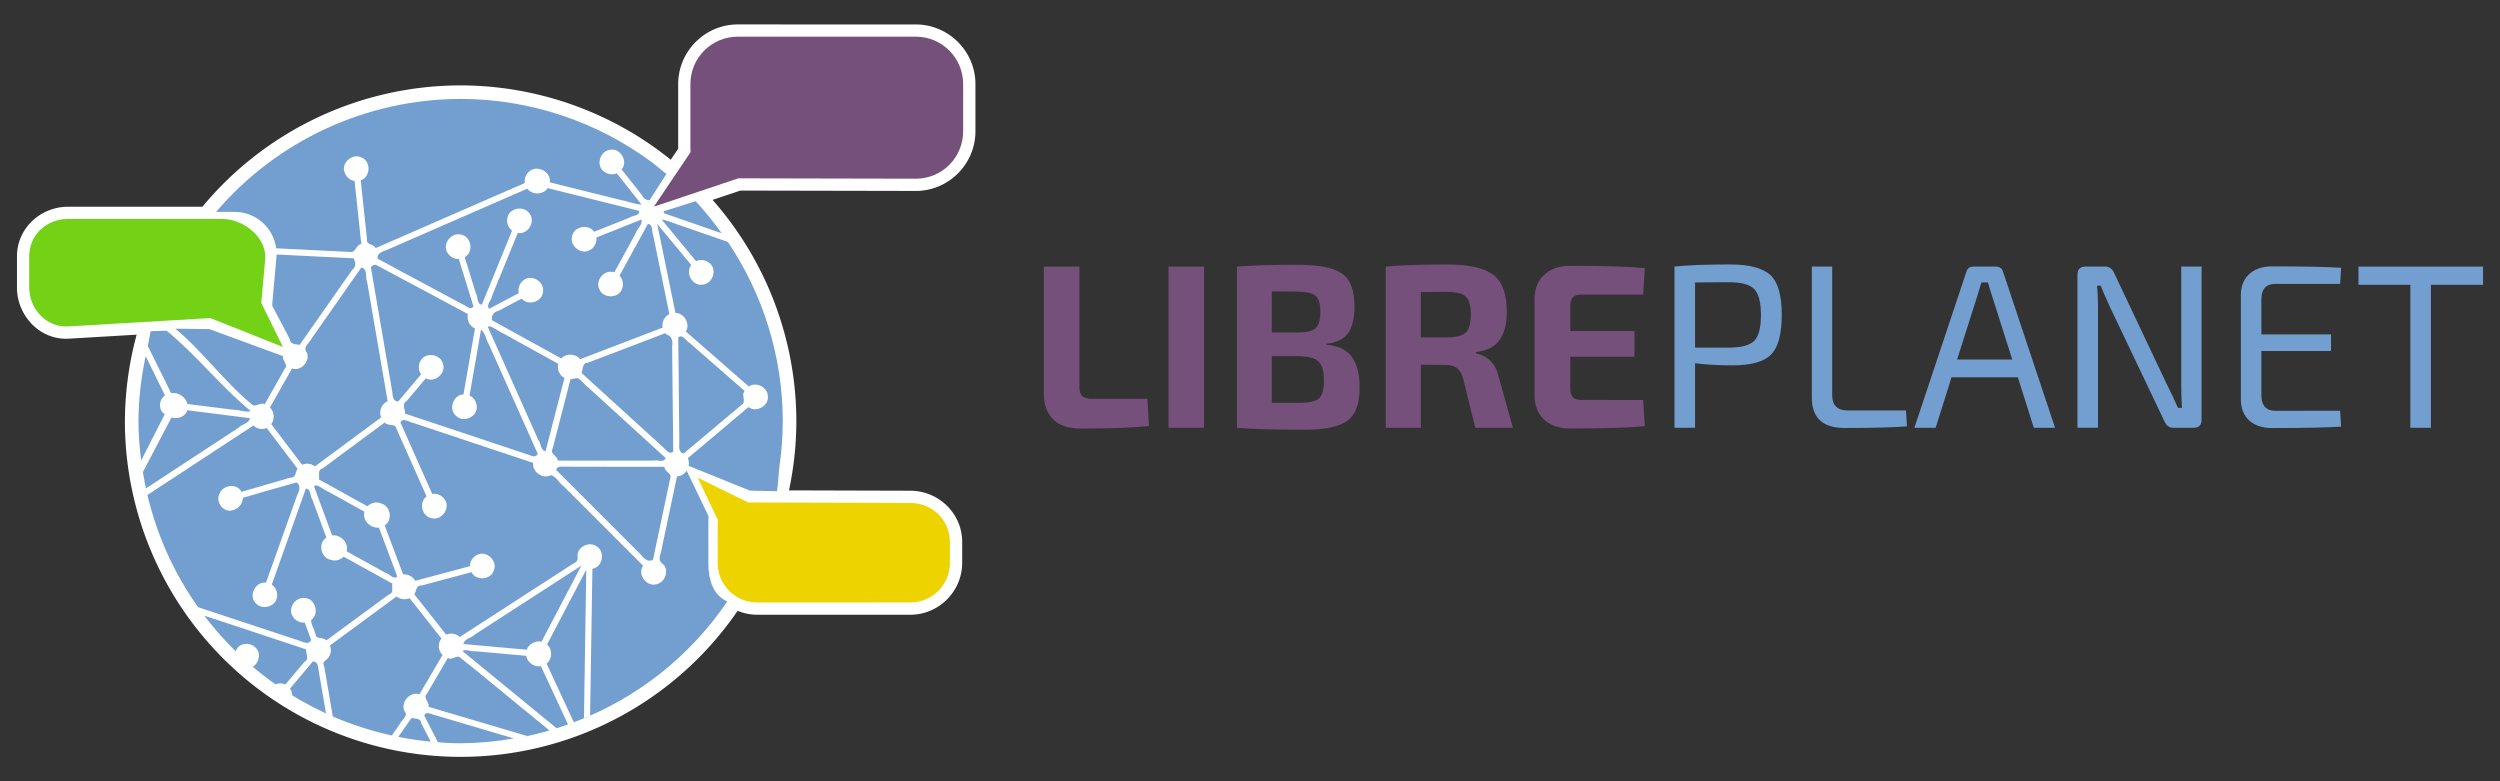
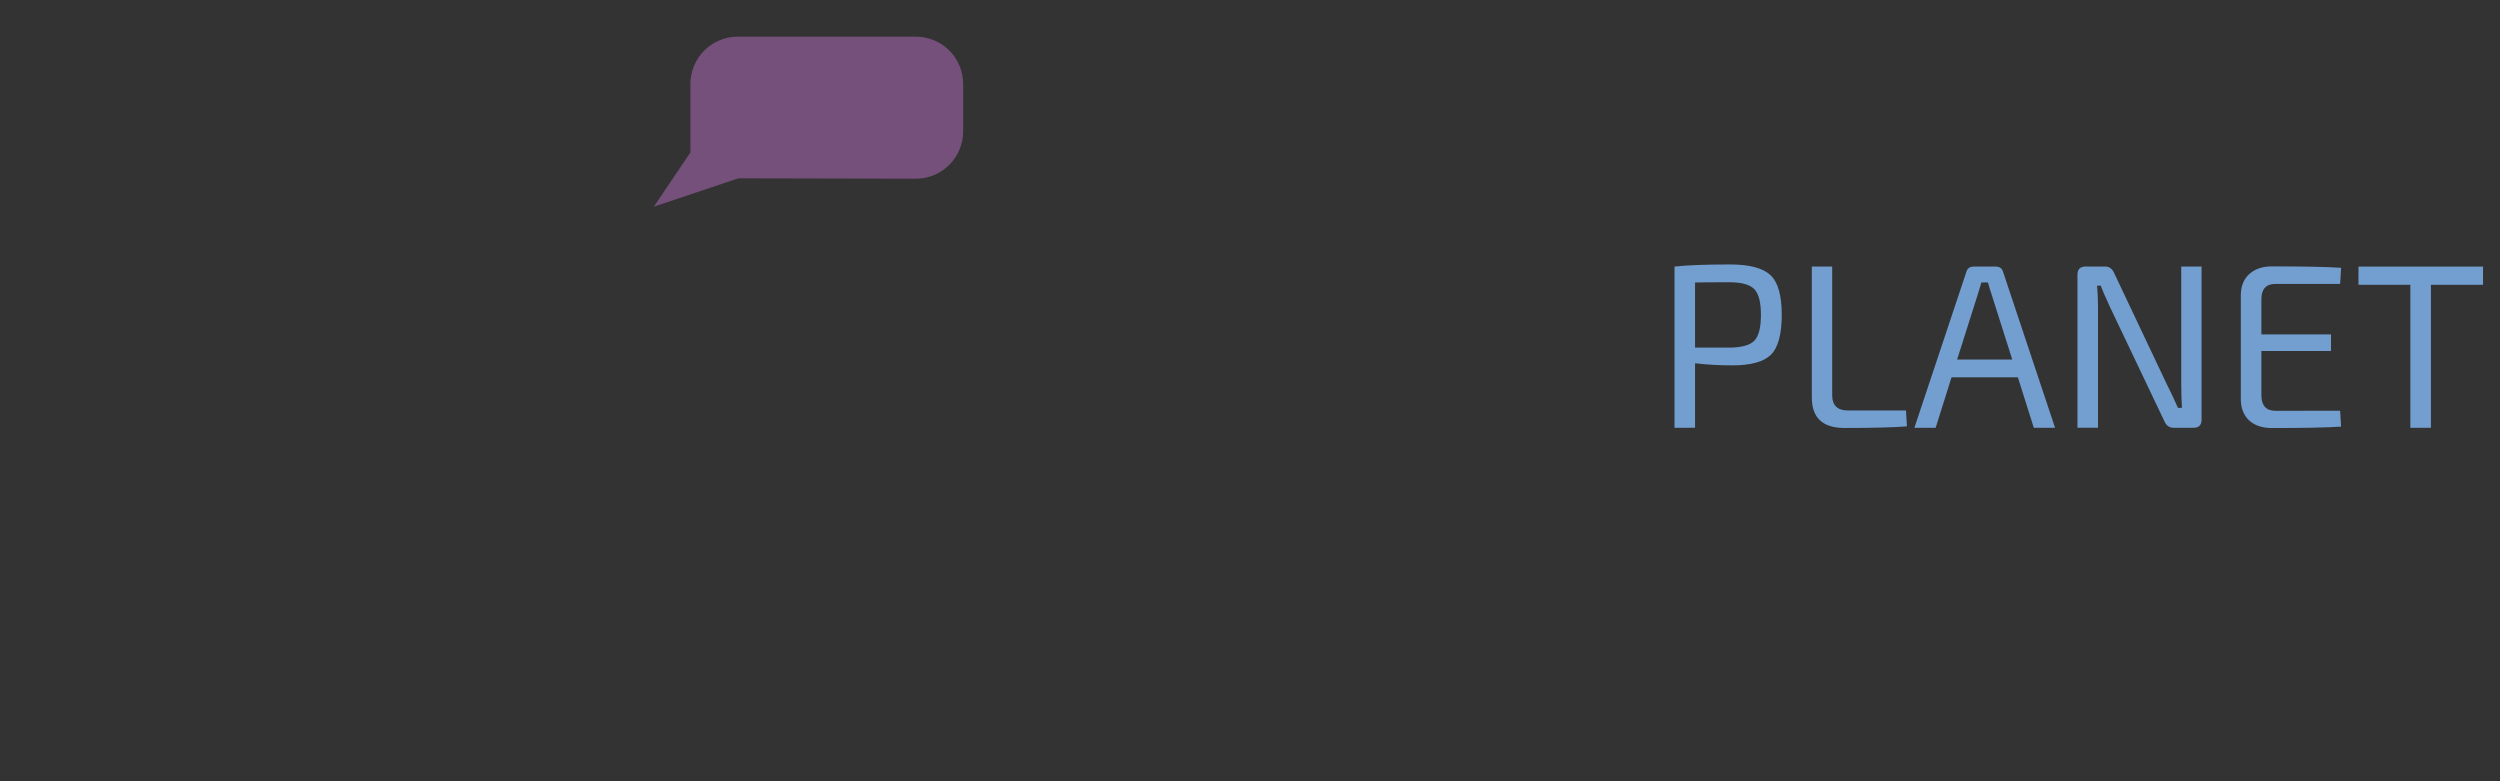
<svg xmlns="http://www.w3.org/2000/svg" xmlns:ns1="http://sodipodi.sourceforge.net/DTD/sodipodi-0.dtd" xmlns:ns2="http://www.inkscape.org/namespaces/inkscape" id="svg8" version="1.1" viewBox="0 0 84.667 26.458" height="100" width="320" ns1:docname="lp-logo.svg" ns2:version="0.92.4 (5da689c313, 2019-01-14)">
  <rect x="0" y="0" width="84.667" height="26.458" fill="#333333" stroke="none" />
  <ns1:namedview pagecolor="#ffffff" bordercolor="#666666" borderopacity="1" objecttolerance="10" gridtolerance="10" guidetolerance="10" ns2:pageopacity="0" ns2:pageshadow="2" ns2:window-width="1078" ns2:window-height="632" id="namedview27" showgrid="false" ns2:zoom="1.503125" ns2:cx="147.7039" ns2:cy="65.344799" ns2:window-x="181" ns2:window-y="0" ns2:window-maximized="0" ns2:current-layer="layer1" />
  <defs id="defs2" />
  <g transform="translate(0,-270.542)" id="layer1">
-     <path id="path1133-0" style="font-style:normal;font-variant:normal;font-weight:bold;font-stretch:normal;font-size:7.597px;line-height:1.25;font-family:'Exo 2';-inkscape-font-specification:'Exo 2, Bold';font-variant-ligatures:normal;font-variant-caps:normal;font-variant-numeric:normal;font-feature-settings:normal;text-align:center;letter-spacing:0px;word-spacing:0px;writing-mode:lr-tb;text-anchor:middle;opacity:1;vector-effect:none;fill:#75507b;fill-opacity:1;stroke:none;stroke-width:0.475;stroke-linecap:butt;stroke-linejoin:miter;stroke-miterlimit:4;stroke-dasharray:none;stroke-dashoffset:0;stroke-opacity:1;marker:none;marker-start:none;marker-mid:none;marker-end:none;paint-order:normal" d="m 55.649,284.088 0.055,0.886 q -0.744,0.079 -2.532,0.079 -0.546,0 -0.87,-0.293 -0.324,-0.301 -0.332,-0.807 v -3.308 q 0.008,-0.506 0.332,-0.799 0.324,-0.301 0.87,-0.301 1.788,0 2.532,0.079 l -0.055,0.894 h -2.097 q -0.198,0 -0.285,0.095 -0.087,0.095 -0.087,0.309 v 0.831 h 2.176 v 0.87 H 53.18 v 1.052 q 0,0.222 0.087,0.317 0.087,0.095 0.285,0.095 z m -4.412,0.942 h -1.274 l -0.411,-1.67 q -0.079,-0.261 -0.214,-0.356 -0.127,-0.103 -0.372,-0.103 l -0.847,-0.008 v 2.137 h -1.187 v -5.46 q 0.736,-0.071 2.081,-0.071 1.1,0 1.559,0.348 0.459,0.348 0.459,1.266 0,0.601 -0.245,0.942 -0.237,0.34 -0.799,0.411 v 0.04 q 0.625,0.142 0.776,0.823 z m -3.118,-3.062 H 48.989 q 0.475,0 0.649,-0.158 0.174,-0.166 0.174,-0.617 0,-0.451 -0.174,-0.609 -0.166,-0.158 -0.649,-0.158 l -0.87,0.008 z m -3.203,0.214 v 0.032 q 0.609,0.055 0.87,0.419 0.261,0.356 0.261,1.037 0,0.823 -0.419,1.124 -0.419,0.301 -1.432,0.301 -1.519,0 -2.303,-0.063 v -5.46 q 0.704,-0.063 2.05,-0.063 1.092,0 1.511,0.301 0.419,0.293 0.419,1.124 0,0.594 -0.229,0.902 -0.222,0.301 -0.728,0.348 z m -1.844,-0.38 h 0.878 q 0.443,0 0.601,-0.142 0.166,-0.142 0.166,-0.562 0,-0.411 -0.174,-0.546 -0.174,-0.135 -0.657,-0.135 l -0.815,-0.008 z m 0,2.382 h 0.918 q 0.499,0 0.673,-0.142 0.174,-0.15 0.174,-0.601 0,-0.491 -0.182,-0.657 -0.182,-0.174 -0.696,-0.182 h -0.886 z m -2.295,0.847 h -1.203 v -5.46 h 1.203 z m -4.22,-5.46 v 4.075 q 0,0.214 0.095,0.309 0.103,0.095 0.332,0.095 h 1.875 l 0.055,0.918 q -0.799,0.087 -2.311,0.087 -0.633,0 -0.942,-0.317 -0.309,-0.317 -0.309,-0.847 v -4.321 z" />
    <path id="path1145-2" style="font-style:normal;font-variant:normal;font-weight:normal;font-stretch:normal;font-size:7.597px;line-height:1.25;font-family:'Exo 2';-inkscape-font-specification:'Exo 2, Bold';font-variant-ligatures:normal;font-variant-caps:normal;font-variant-numeric:normal;font-feature-settings:normal;text-align:center;letter-spacing:0px;word-spacing:0px;writing-mode:lr-tb;text-anchor:middle;opacity:1;vector-effect:none;fill:#729fcf;fill-opacity:1;stroke:none;stroke-width:0.616;stroke-linecap:butt;stroke-linejoin:miter;stroke-miterlimit:4;stroke-dasharray:none;stroke-dashoffset:0;stroke-opacity:1;marker:none;marker-start:none;marker-mid:none;marker-end:none;paint-order:normal" d="m 84.092,280.187 h -1.765 v 4.843 H 81.631 v -4.843 h -1.757 v -0.617 h 4.218 z m -4.839,4.265 0.032,0.538 q -0.728,0.048 -2.342,0.048 -0.483,0 -0.768,-0.253 -0.277,-0.261 -0.285,-0.696 v -3.577 q 0.008,-0.435 0.285,-0.688 0.285,-0.261 0.768,-0.261 1.614,0 2.342,0.048 l -0.032,0.546 h -2.192 q -0.475,0 -0.475,0.522 v 1.187 h 2.358 v 0.562 h -2.358 v 1.496 q 0,0.53 0.475,0.53 z m -4.693,-4.883 v 5.183 q 0,0.277 -0.269,0.277 h -0.681 q -0.214,0 -0.309,-0.222 l -1.844,-3.87 q -0.269,-0.586 -0.309,-0.72 h -0.127 q 0.032,0.317 0.032,0.72 v 4.091 h -0.696 v -5.183 q 0,-0.277 0.277,-0.277 h 0.657 q 0.214,0 0.309,0.222 l 1.788,3.775 q 0.198,0.388 0.372,0.791 h 0.135 q -0.024,-0.427 -0.024,-0.831 v -3.957 z m -6.221,3.751 h -2.247 l -0.538,1.709 h -0.72 l 1.757,-5.27 q 0.047,-0.19 0.261,-0.19 h 0.728 q 0.214,0 0.261,0.19 l 1.757,5.27 h -0.72 z m -0.19,-0.601 -0.688,-2.168 q -0.071,-0.206 -0.135,-0.443 h -0.222 l -0.135,0.443 -0.688,2.168 z m -6.099,-3.15 v 4.352 q 0,0.522 0.53,0.522 h 1.97 l 0.032,0.538 q -0.688,0.055 -2.113,0.055 -1.108,0 -1.108,-1.029 v -4.439 z m -5.34,5.46 v -5.46 q 0.665,-0.071 1.875,-0.071 0.997,0 1.377,0.364 0.38,0.356 0.38,1.345 0,0.989 -0.372,1.353 -0.364,0.356 -1.306,0.356 -0.649,0 -1.258,-0.071 v 2.184 z m 0.696,-2.714 h 1.171 q 0.609,-0.008 0.831,-0.229 0.229,-0.229 0.229,-0.878 0,-0.649 -0.229,-0.878 -0.229,-0.229 -0.831,-0.229 -0.863,0 -1.171,0.008 z" />
-     <path style="color:#000000;font-style:normal;font-variant:normal;font-weight:normal;font-stretch:normal;font-size:medium;line-height:normal;font-family:sans-serif;font-variant-ligatures:normal;font-variant-position:normal;font-variant-caps:normal;font-variant-numeric:normal;font-variant-alternates:normal;font-feature-settings:normal;text-indent:0;text-align:start;text-decoration:none;text-decoration-line:none;text-decoration-style:solid;text-decoration-color:#000000;letter-spacing:normal;word-spacing:normal;text-transform:none;writing-mode:lr-tb;direction:ltr;text-orientation:mixed;dominant-baseline:auto;baseline-shift:baseline;text-anchor:start;white-space:normal;shape-padding:0;clip-rule:nonzero;display:inline;overflow:visible;visibility:visible;opacity:1;isolation:auto;mix-blend-mode:normal;color-interpolation:sRGB;color-interpolation-filters:linearRGB;solid-color:#000000;solid-opacity:1;vector-effect:none;fill:#ffffff;fill-opacity:1;fill-rule:nonzero;stroke:none;stroke-width:0.829;stroke-linecap:butt;stroke-linejoin:miter;stroke-miterlimit:4;stroke-dasharray:none;stroke-dashoffset:0;stroke-opacity:1;marker:none;paint-order:normal;color-rendering:auto;image-rendering:auto;shape-rendering:auto;text-rendering:auto;enable-background:accumulate" d="m 24.989,271.369 c -1.113,0 -2.021,0.909 -2.021,2.021 v 2.189 l -0.251,0.372 a 11.37,11.37 0 0 0 -7.118,-2.517 11.37,11.37 0 0 0 -8.744,4.109 h -4.547 c -0.933,0 -1.733,0.728 -1.733,1.681 v 1.055 c 0,0.953 0.777,1.79 1.757,1.732 l 2.296,-0.135 a 11.37,11.37 0 0 0 -0.398,2.928 11.37,11.37 0 0 0 11.37,11.37 11.37,11.37 0 0 0 9.381,-4.946 c 0.206,0.085 0.431,0.133 0.667,0.133 h 5.181 c 0.966,0 1.757,-0.791 1.757,-1.757 v -0.708 c 0,-0.966 -0.798,-1.732 -1.755,-1.735 l -4.11,-0.012 a 11.37,11.37 0 0 0 0.249,-2.345 11.37,11.37 0 0 0 -2.837,-7.493 l 0.941,-0.315 5.939,0.012 c 1.114,0.002 2.022,-0.909 2.022,-2.021 v -1.596 c 0,-1.113 -0.909,-2.021 -2.021,-2.021 z" id="path2345-6" ns2:connector-curvature="0" />
-     <path id="path2347-7" d="m 15.599,273.892 c -3.187,0.005 -6.212,1.403 -8.281,3.826 h 0.626 c 0.722,0 1.317,0.536 1.411,1.233 0.838,0.041 1.676,0.082 2.513,0.124 0.177,0.03 0.192,-0.25 0.368,-0.268 -0.076,-0.712 -0.152,-1.425 -0.228,-2.137 -0.16,-0.022 -0.296,-0.148 -0.342,-0.301 -0.114,-0.327 0.283,-0.648 0.583,-0.492 0.326,0.133 0.302,0.666 -0.033,0.77 0.071,0.667 0.143,1.334 0.214,2.001 -0.038,0.197 0.233,0.153 0.289,0.297 1.684,-0.735 3.369,-1.47 5.053,-2.205 -0.021,-0.141 0.033,-0.293 0.143,-0.384 0.261,-0.252 0.762,5.5e-4 0.704,0.361 0.808,0.201 1.616,0.402 2.424,0.603 0.23,0.038 0.449,0.144 0.682,0.147 -0.279,-0.352 -0.558,-0.704 -0.836,-1.056 -0.147,0.067 -0.329,0.033 -0.45,-0.071 -0.275,-0.219 -0.101,-0.71 0.241,-0.728 0.021,-0.004 0.043,-0.004 0.064,-0.004 h 2.91e-4 c 0.31,0.009 0.518,0.427 0.308,0.673 0.222,0.28 0.444,0.561 0.666,0.841 0.053,0.109 0.158,0.209 0.279,0.201 l 0.571,-0.888 c -0.09,-0.072 -0.374,-0.31 -0.466,-0.379 -1.877,-1.4 -4.158,-2.161 -6.506,-2.165 z m 2.95,3.021 c -0.15,0.231 -0.528,0.238 -0.692,0.019 -1.567,0.683 -3.134,1.367 -4.701,2.05 -0.14,0.07 -0.41,0.108 -0.363,0.323 0.945,0.507 1.89,1.014 2.834,1.521 0.129,0.037 0.283,0.243 0.408,0.094 -0.165,-0.536 -0.331,-1.071 -0.496,-1.607 -0.161,0.008 -0.318,-0.087 -0.393,-0.229 -0.177,-0.303 0.163,-0.698 0.489,-0.591 0.339,0.077 0.408,0.596 0.104,0.759 0.125,0.404 0.25,0.808 0.374,1.211 0.083,0.123 0.02,0.365 0.204,0.4 0.342,-0.837 0.683,-1.674 1.025,-2.511 -0.133,-0.097 -0.194,-0.277 -0.156,-0.436 0.062,-0.341 0.569,-0.424 0.751,-0.138 0.212,0.274 -0.062,0.719 -0.401,0.652 -0.29,0.711 -0.581,1.422 -0.872,2.133 -0.014,0.148 -0.215,0.293 -0.098,0.437 0.334,-0.177 0.668,-0.355 1.003,-0.532 -0.039,-0.157 0.027,-0.33 0.151,-0.429 0.265,-0.231 0.716,0.029 0.672,0.37 -0.012,0.347 -0.507,0.513 -0.725,0.245 l -0.786,0.416 c -0.152,0.026 -0.254,0.163 -0.219,0.317 0.782,0.432 1.565,0.863 2.347,1.295 0.165,-0.182 0.489,-0.17 0.64,0.024 0.931,-0.356 1.862,-0.712 2.793,-1.069 -0.037,-0.181 0.059,-0.38 0.227,-0.458 -0.182,-0.885 -0.363,-1.771 -0.545,-2.656 -0.064,-0.127 0.013,-0.379 -0.182,-0.397 -0.32,0.583 -0.64,1.167 -0.961,1.75 0.112,0.116 0.144,0.297 0.087,0.446 -0.111,0.333 -0.633,0.338 -0.767,0.022 -0.165,-0.305 0.179,-0.699 0.502,-0.578 0.244,-0.445 0.488,-0.89 0.732,-1.335 0.043,-0.159 0.238,-0.279 0.188,-0.454 -0.509,0.203 -1.018,0.407 -1.526,0.61 0.021,0.16 -0.06,0.325 -0.196,0.41 -0.288,0.201 -0.71,-0.106 -0.629,-0.44 0.049,-0.343 0.56,-0.454 0.748,-0.165 0.406,-0.162 0.811,-0.325 1.217,-0.487 0.099,-0.074 0.334,-0.048 0.305,-0.222 -1.031,-0.257 -2.062,-0.513 -3.093,-0.77 z m 5.012,0.443 -1.083,0.339 c -0.001,0.021 0.002,0.043 0.011,0.069 0.65,0.226 1.3,0.451 1.95,0.677 -0.192,-0.27 -0.395,-0.531 -0.61,-0.782 -0.056,-0.065 -0.21,-0.239 -0.267,-0.303 z m -1.153,0.621 c 0.388,0.469 0.776,0.939 1.165,1.408 0.146,-0.069 0.328,-0.041 0.451,0.062 0.28,0.212 0.116,0.708 -0.226,0.733 -0.342,0.059 -0.605,-0.394 -0.386,-0.662 -0.385,-0.465 -0.77,-0.93 -1.155,-1.395 0.206,1.005 0.412,2.01 0.619,3.015 0.297,0.003 0.514,0.377 0.353,0.632 0.711,0.621 1.422,1.241 2.133,1.862 0.241,-0.173 0.62,0.016 0.642,0.307 0.054,0.337 -0.385,0.599 -0.654,0.389 -0.686,0.577 -1.371,1.155 -2.057,1.732 0.042,0.081 0.047,0.171 0.029,0.258 l 2.079,0.841 0.914,0.017 c 0.034,-0.174 0.061,-0.692 0.086,-0.867 0.071,-0.499 0.108,-1.002 0.11,-1.506 -0.005,-2.162 -0.653,-4.274 -1.86,-6.068 -0.483,-0.168 -0.966,-0.335 -1.449,-0.503 -0.267,-0.076 -0.519,-0.21 -0.794,-0.256 z m 2.169,0.645 c 0.008,0.012 0.017,0.024 0.025,0.035 -0.008,-0.012 -0.017,-0.024 -0.025,-0.035 z m -15.207,0.54 -0.145,1.624 c -0.003,0.038 -0.003,0.074 -0.006,0.109 l 0.534,1.013 c 0.021,0.041 0.043,0.083 0.064,0.124 0.011,0.18 0.2,0.164 0.332,0.188 0.591,-0.845 1.183,-1.69 1.774,-2.534 0.137,-0.1 0.135,-0.262 0.047,-0.397 -0.704,-0.035 -1.408,-0.07 -2.112,-0.104 -0.162,-0.012 -0.325,-0.017 -0.487,-0.023 z m 3.32,0.351 v 5.4e-4 c -0.051,0.004 -0.098,0.034 -0.13,0.075 0.238,1.385 0.476,2.77 0.713,4.155 0.032,0.142 0.006,0.398 0.213,0.395 0.258,-0.306 0.516,-0.613 0.774,-0.919 -0.094,-0.131 -0.1,-0.315 -0.021,-0.454 0.157,-0.308 0.664,-0.245 0.758,0.08 0.13,0.327 -0.271,0.679 -0.577,0.509 -0.216,0.257 -0.432,0.514 -0.648,0.771 -0.179,0.086 -0.046,0.282 -0.052,0.424 l 4.084,1.362 c 0.129,0.027 0.326,0.176 0.408,0 -0.552,-1.236 -1.104,-2.472 -1.656,-3.708 -0.103,-0.158 -0.109,-0.38 -0.265,-0.498 -0.13,0.744 -0.26,1.488 -0.389,2.231 0.148,0.065 0.244,0.223 0.245,0.383 0.019,0.345 -0.451,0.545 -0.695,0.312 -0.277,-0.218 -0.106,-0.723 0.244,-0.731 0.13,-0.744 0.259,-1.488 0.389,-2.232 -0.182,-0.08 -0.289,-0.298 -0.238,-0.491 -1.035,-0.552 -2.068,-1.114 -3.105,-1.66 -0.018,-0.006 -0.035,-0.007 -0.052,-0.005 z m -0.454,0.09 v 2.9e-4 c -0.565,0.807 -1.13,1.614 -1.695,2.421 -0.059,0.129 -0.242,0.233 -0.19,0.389 0.223,0.279 -0.132,0.731 -0.461,0.607 -0.249,0.441 -0.498,0.882 -0.747,1.322 0.15,0.144 0.166,0.399 0.044,0.564 0.349,0.459 0.698,0.918 1.047,1.377 0.138,-0.067 0.313,-0.044 0.431,0.054 0.748,-0.553 1.495,-1.107 2.243,-1.66 -0.092,-0.203 0.019,-0.461 0.22,-0.549 -0.232,-1.347 -0.463,-2.694 -0.695,-4.041 -0.068,-0.149 0.017,-0.371 -0.139,-0.469 -0.019,-0.005 -0.039,-0.011 -0.058,-0.016 z m 4.334,1.993 c -0.017,0.002 -0.034,0.008 -0.049,0.018 l 1.713,3.833 c 0.096,0.112 0.062,0.353 0.243,0.372 0.213,-0.826 0.426,-1.652 0.639,-2.477 -0.169,-0.087 -0.26,-0.297 -0.208,-0.479 -0.596,-0.329 -1.191,-0.657 -1.786,-0.986 -0.174,-0.082 -0.33,-0.193 -0.501,-0.277 -0.017,-0.004 -0.035,-0.006 -0.052,-0.004 z m 5.963,0.228 c -0.876,0.333 -1.749,0.674 -2.626,1.002 -0.19,-0.005 -0.157,0.222 -0.214,0.343 0.916,0.833 1.828,1.671 2.746,2.5 0.1,0.079 0.217,0.288 0.361,0.167 -0.012,-1.187 -0.025,-2.374 -0.037,-3.561 0.029,-0.156 -0.001,-0.359 -0.183,-0.401 -0.016,-0.017 -0.031,-0.033 -0.047,-0.05 z m 0.546,0.112 c -0.033,-0.006 -0.069,0.002 -0.108,0.032 l 0.035,3.477 c 0.013,0.155 -0.067,0.412 0.151,0.453 0.651,-0.546 1.302,-1.092 1.952,-1.64 0.191,-0.104 -0.026,-0.339 0.112,-0.473 -0.622,-0.543 -1.244,-1.086 -1.866,-1.63 -0.096,-0.054 -0.175,-0.201 -0.275,-0.219 z M 5.102,281.757 c -0.01,0.046 -0.088,0.455 -0.097,0.501 0.264,0.533 0.527,1.065 0.791,1.597 0.241,-0.037 0.498,0.13 0.552,0.369 0.527,0.066 1.055,0.132 1.582,0.198 0.188,-0.004 0.378,0.098 0.562,0.04 -0.967,-0.781 -1.882,-1.939 -2.849,-2.72 z m 0.834,-0.084 c 0.863,0.698 1.708,1.844 2.571,2.543 0.129,0.165 0.306,-0.077 0.456,0.019 0.227,-0.401 0.453,-0.802 0.68,-1.203 0.14,-0.145 -0.097,-0.276 -0.058,-0.429 L 7.09,281.687 Z m -1.002,0.929 c -0.156,0.723 -0.239,1.461 -0.246,2.201 0.004,0.493 0.042,0.985 0.112,1.472 -0.006,-0.047 -0.012,-0.095 -0.017,-0.142 0.266,-0.521 0.531,-1.041 0.797,-1.562 -0.225,-0.135 -0.21,-0.5 0.009,-0.633 -0.218,-0.445 -0.437,-0.891 -0.655,-1.336 z m 14.636,0.748 c -0.086,-0.01 -0.166,0.031 -0.25,0.04 -0.202,0.784 -0.404,1.568 -0.606,2.352 -0.102,0.175 0.173,0.233 0.174,0.399 h 3.234 c 0.134,-0.04 0.36,0.091 0.419,-0.09 -0.875,-0.798 -1.751,-1.597 -2.626,-2.395 -0.126,-0.09 -0.212,-0.235 -0.345,-0.305 z M 6.341,284.437 c -0.059,0.221 -0.33,0.307 -0.532,0.241 -0.323,0.617 -0.647,1.234 -0.97,1.851 0.276,1.721 0.961,3.352 1.997,4.754 -0.043,-0.059 -0.085,-0.118 -0.127,-0.177 1.135,0.375 2.27,0.751 3.405,1.125 0.133,0.04 0.341,0.168 0.425,-0.014 -0.073,-0.197 -0.146,-0.394 -0.219,-0.591 -0.164,0.018 -0.332,-0.074 -0.411,-0.218 -0.175,-0.285 0.117,-0.675 0.437,-0.61 0.347,0.035 0.473,0.542 0.192,0.741 -0.015,0.139 0.109,0.319 0.147,0.473 0.017,0.204 0.273,0.09 0.364,0.221 0.7,-0.515 1.401,-1.03 2.101,-1.545 0.206,-0.065 0.108,-0.221 0.139,-0.381 -0.551,-0.304 -1.101,-0.608 -1.652,-0.912 -0.114,0.12 -0.301,0.162 -0.454,0.101 -0.327,-0.078 -0.417,-0.57 -0.13,-0.75 -0.159,-0.431 -0.318,-0.862 -0.477,-1.293 -0.085,-0.111 -0.036,-0.353 -0.218,-0.362 -0.385,1.084 -0.77,2.168 -1.154,3.252 0.135,0.088 0.202,0.26 0.178,0.416 -0.039,0.343 -0.532,0.463 -0.736,0.194 -0.236,-0.261 0.018,-0.726 0.362,-0.679 0.353,-0.99 0.706,-1.98 1.059,-2.97 0.072,-0.132 0.129,-0.318 -0.02,-0.424 -0.61,0.165 -1.215,0.346 -1.822,0.521 -8.751e-4,0.195 -0.15,0.377 -0.339,0.421 -0.313,0.099 -0.599,-0.277 -0.453,-0.558 0.11,-0.303 0.598,-0.371 0.744,-0.064 0.554,-0.161 1.107,-0.322 1.661,-0.483 0.191,0.015 0.158,-0.192 0.239,-0.3 -0.349,-0.46 -0.698,-0.921 -1.046,-1.381 -0.147,0.069 -0.334,0.031 -0.446,-0.085 -1.197,0.785 -2.394,1.569 -3.591,2.354 -0.018,-0.074 -0.034,-0.149 -0.05,-0.223 1.048,-0.687 2.097,-1.374 3.145,-2.062 0.111,-0.12 0.348,-0.132 0.374,-0.316 -0.707,-0.089 -1.413,-0.178 -2.12,-0.268 z m 7.351,0.33 c -0.053,-0.002 -0.099,0.017 -0.13,0.082 0.359,0.807 0.718,1.614 1.076,2.421 0.159,-0.028 0.327,0.05 0.418,0.181 0.212,0.28 -0.08,0.713 -0.416,0.645 -0.345,-0.036 -0.475,-0.543 -0.193,-0.741 -0.34,-0.764 -0.68,-1.528 -1.02,-2.292 -0.038,-0.209 -0.3,-0.069 -0.397,-0.213 -0.697,0.515 -1.393,1.03 -2.09,1.545 -0.206,0.065 -0.109,0.222 -0.139,0.382 0.547,0.304 1.095,0.607 1.642,0.911 0.12,-0.126 0.322,-0.167 0.479,-0.09 0.312,0.09 0.382,0.567 0.106,0.739 0.208,0.553 0.417,1.105 0.625,1.658 0.163,-0.015 0.331,0.072 0.408,0.216 0.618,-0.165 1.236,-0.329 1.854,-0.494 -0.003,-0.161 0.1,-0.315 0.244,-0.383 0.31,-0.165 0.692,0.19 0.572,0.512 -0.09,0.335 -0.611,0.384 -0.762,0.073 -0.566,0.151 -1.131,0.302 -1.697,0.454 -0.179,-0.027 -0.168,0.19 -0.241,0.295 0.36,0.456 0.72,0.911 1.08,1.367 0.151,-0.068 0.34,-0.036 0.46,0.079 1.235,-0.798 2.47,-1.596 3.704,-2.395 0.111,-0.091 0.319,-0.122 0.288,-0.31 -0.049,-0.331 0.384,-0.553 0.642,-0.366 0.302,0.18 0.207,0.706 -0.142,0.762 -0.026,1.659 -0.052,3.318 -0.078,4.977 -0.069,0.032 -0.138,0.063 -0.208,0.094 0.026,-1.681 0.052,-3.361 0.078,-5.042 -0.443,0.846 -0.886,1.692 -1.329,2.537 0.194,0.159 0.183,0.494 -0.014,0.645 0.308,0.662 0.615,1.325 0.922,1.987 2.114,-0.793 3.93,-2.222 5.197,-4.091 -0.478,-0.211 -0.641,-0.736 -0.641,-1.292 v -1.474 c 0,-0.041 0.004,-0.081 0.007,-0.119 l -0.741,-1.545 c -0.073,0.11 -0.191,0.191 -0.328,0.192 -0.17,0.802 -0.339,1.604 -0.509,2.406 -0.007,0.173 -0.167,0.38 -0.013,0.528 0.285,0.181 0.141,0.664 -0.174,0.719 -0.34,0.101 -0.658,-0.338 -0.453,-0.627 -0.899,-0.899 -1.797,-1.797 -2.695,-2.696 -0.153,-0.11 -0.238,-0.317 -0.426,-0.371 -0.273,0.15 -0.64,-0.111 -0.605,-0.416 -1.362,-0.454 -2.725,-0.908 -4.088,-1.362 -0.08,-0.017 -0.185,-0.081 -0.273,-0.085 z m 5.3,1.576 c -0.073,0.004 -0.144,0.032 -0.151,0.119 0.952,0.952 1.904,1.903 2.855,2.855 0.099,0.124 0.249,0.287 0.419,0.179 0.197,-0.93 0.394,-1.859 0.591,-2.789 0.043,-0.141 -0.208,-0.19 -0.203,-0.357 -1.146,-0.003 -2.294,0.005 -3.439,-0.003 -0.023,-0.004 -0.048,-0.006 -0.072,-0.004 z m -8.289,0.636 c -0.026,0.004 -0.05,0.018 -0.067,0.038 0.204,0.552 0.408,1.105 0.612,1.657 0.284,-0.035 0.576,0.251 0.491,0.539 0.438,0.242 0.876,0.484 1.314,0.726 0.137,0.028 0.26,0.246 0.403,0.13 -0.207,-0.553 -0.415,-1.106 -0.623,-1.659 -0.284,0.035 -0.576,-0.251 -0.49,-0.538 -0.394,-0.219 -0.788,-0.438 -1.182,-0.656 -0.153,-0.061 -0.278,-0.177 -0.431,-0.235 -0.009,-10e-4 -0.018,-10e-4 -0.026,0 z m 8.985,2.72 c -1.205,0.779 -2.41,1.557 -3.614,2.336 -0.113,0.12 -0.35,0.133 -0.38,0.318 0.715,0.064 1.431,0.128 2.146,0.192 0.067,-0.199 0.298,-0.314 0.499,-0.271 0.45,-0.858 0.899,-1.717 1.349,-2.575 z m -6.258,1.044 -2.258,1.66 c 0.053,0.116 0.04,0.257 -0.023,0.366 -0.059,0.138 -0.269,0.161 -0.17,0.337 0.101,0.566 0.194,1.133 0.291,1.7 0.644,0.278 1.313,0.494 1.998,0.644 0.092,-0.131 0.184,-0.263 0.276,-0.394 0.05,-0.129 0.231,-0.217 0.196,-0.369 -0.236,-0.286 0.123,-0.756 0.466,-0.633 0.26,-0.444 0.521,-0.887 0.781,-1.331 -0.154,-0.14 -0.165,-0.398 -0.039,-0.56 -0.359,-0.455 -0.718,-0.91 -1.077,-1.364 -0.142,0.065 -0.319,0.044 -0.44,-0.055 z m -6.511,0.649 c 0.409,0.539 0.867,1.04 1.369,1.494 -0.105,-0.094 -0.208,-0.191 -0.31,-0.289 0.051,-0.123 0.151,-0.224 0.29,-0.242 0.033,-0.006 0.067,-0.009 0.1,-0.008 0.1,0.005 0.197,0.044 0.271,0.112 0.216,0.178 0.141,0.533 -0.077,0.666 0.248,0.209 0.505,0.407 0.77,0.593 0.104,-0.045 0.222,-0.051 0.33,0.009 0.216,-0.257 0.433,-0.514 0.649,-0.771 0.178,-0.086 0.045,-0.282 0.051,-0.424 -1.148,-0.38 -2.295,-0.76 -3.443,-1.141 z m 8.822,1.171 c -0.031,0.003 -0.056,0.014 -0.067,0.038 1.049,0.864 2.115,1.736 3.177,2.605 -0.047,0.016 -0.094,0.032 -0.142,0.047 0.177,-0.056 0.353,-0.116 0.526,-0.18 -0.305,-0.657 -0.61,-1.314 -0.916,-1.971 -0.224,0.044 -0.463,-0.124 -0.498,-0.35 -0.579,-0.052 -1.158,-0.103 -1.736,-0.155 -0.089,0.015 -0.25,-0.045 -0.345,-0.035 z m -0.241,0.218 c -0.112,0.013 -0.221,0.112 -0.332,0.044 -0.238,0.405 -0.475,0.81 -0.713,1.216 -0.146,0.146 0.107,0.28 0.054,0.437 1.115,0.33 2.23,0.659 3.344,0.989 -0.079,0.018 -0.158,0.035 -0.237,0.052 0.335,-0.064 0.666,-0.144 0.993,-0.239 -0.373,-0.306 -0.746,-0.611 -1.119,-0.916 -0.649,-0.524 -1.286,-1.068 -1.942,-1.581 -0.016,-0.003 -0.032,-0.002 -0.048,-5.5e-4 z m -4.906,0.163 c -0.258,0.306 -0.515,0.612 -0.772,0.918 0.047,0.066 0.072,0.146 0.074,0.227 -0.158,-0.096 -0.313,-0.195 -0.465,-0.299 0.51,0.349 1.048,0.655 1.61,0.913 -0.078,-0.455 -0.157,-0.91 -0.235,-1.365 -0.033,-0.141 -0.006,-0.397 -0.212,-0.394 z m 3.898,1.748 c -0.052,-0.002 -0.097,0.018 -0.125,0.083 0.157,0.299 0.309,0.6 0.463,0.901 -0.056,-0.002 -0.112,-0.005 -0.167,-0.009 0.312,0.029 0.624,0.045 0.937,0.047 0.604,-0.005 1.206,-0.06 1.801,-0.164 -0.879,-0.26 -1.758,-0.52 -2.637,-0.78 -0.078,-0.011 -0.185,-0.075 -0.272,-0.079 z m -0.555,0.167 c -0.149,0.213 -0.299,0.426 -0.448,0.639 0.363,0.072 0.729,0.125 1.097,0.16 -0.105,-0.204 -0.21,-0.408 -0.315,-0.612 -0.011,-0.183 -0.201,-0.163 -0.334,-0.187 z" style="opacity:1;vector-effect:none;fill:#729fcf;fill-opacity:1;stroke:none;stroke-width:0.324;stroke-linecap:butt;stroke-linejoin:miter;stroke-miterlimit:4;stroke-dasharray:none;stroke-dashoffset:0;stroke-opacity:1;marker:none;marker-start:none;marker-mid:none;marker-end:none;paint-order:normal" ns2:connector-curvature="0" />
-     <path id="path2349-5" d="m 25.646,290.945 c -0.744,0 -1.343,-0.599 -1.342,-1.342 l 0.002,-1.342 c 4.9e-5,-0.037 0.003,-0.074 0.006,-0.11 l -0.684,-1.432 1.711,0.839 5.49,0.016 c 0.744,0.002 1.342,0.578 1.342,1.321 v 0.707 c 0,0.744 -0.599,1.342 -1.342,1.342 z" style="opacity:1;vector-effect:none;fill:#edd400;fill-opacity:1;stroke:none;stroke-width:0.23;stroke-linecap:butt;stroke-linejoin:miter;stroke-miterlimit:4;stroke-dasharray:none;stroke-dashoffset:0;stroke-opacity:1;marker:none;marker-start:none;marker-mid:none;marker-end:none;paint-order:normal" ns2:connector-curvature="0" />
-     <path style="opacity:1;vector-effect:none;fill:#73d216;fill-opacity:1;stroke:none;stroke-width:0.214;stroke-linecap:butt;stroke-linejoin:miter;stroke-miterlimit:4;stroke-dasharray:none;stroke-dashoffset:0;stroke-opacity:1;marker:none;marker-start:none;marker-mid:none;marker-end:none;paint-order:normal" d="m 7.533,277.957 c 0.731,0 1.514,0.643 1.448,1.37 l -0.124,1.369 c -0.003,0.037 -0.002,0.074 -0.006,0.11 l 0.731,1.487 -2.455,-0.979 -4.82,0.283 c -0.729,0.043 -1.318,-0.588 -1.318,-1.319 v -1.055 c 0,-0.731 0.588,-1.267 1.318,-1.267 z" id="path2351-3" ns2:connector-curvature="0" />
    <path id="path2353-5" d="m 24.989,271.783 c -0.89,0 -1.607,0.717 -1.607,1.607 v 2.197 c 0,0.036 0.002,0.072 0.006,0.108 l -1.243,1.845 2.86,-0.959 6.007,0.013 c 0.89,0.002 1.607,-0.717 1.607,-1.607 v -1.597 c 0,-0.89 -0.717,-1.607 -1.607,-1.607 z" style="opacity:1;vector-effect:none;fill:#75507b;fill-opacity:1;stroke:none;stroke-width:0.349;stroke-linecap:butt;stroke-linejoin:miter;stroke-miterlimit:4;stroke-dasharray:none;stroke-dashoffset:0;stroke-opacity:1;marker:none;marker-start:none;marker-mid:none;marker-end:none;paint-order:normal" ns2:connector-curvature="0" />
  </g>
</svg>